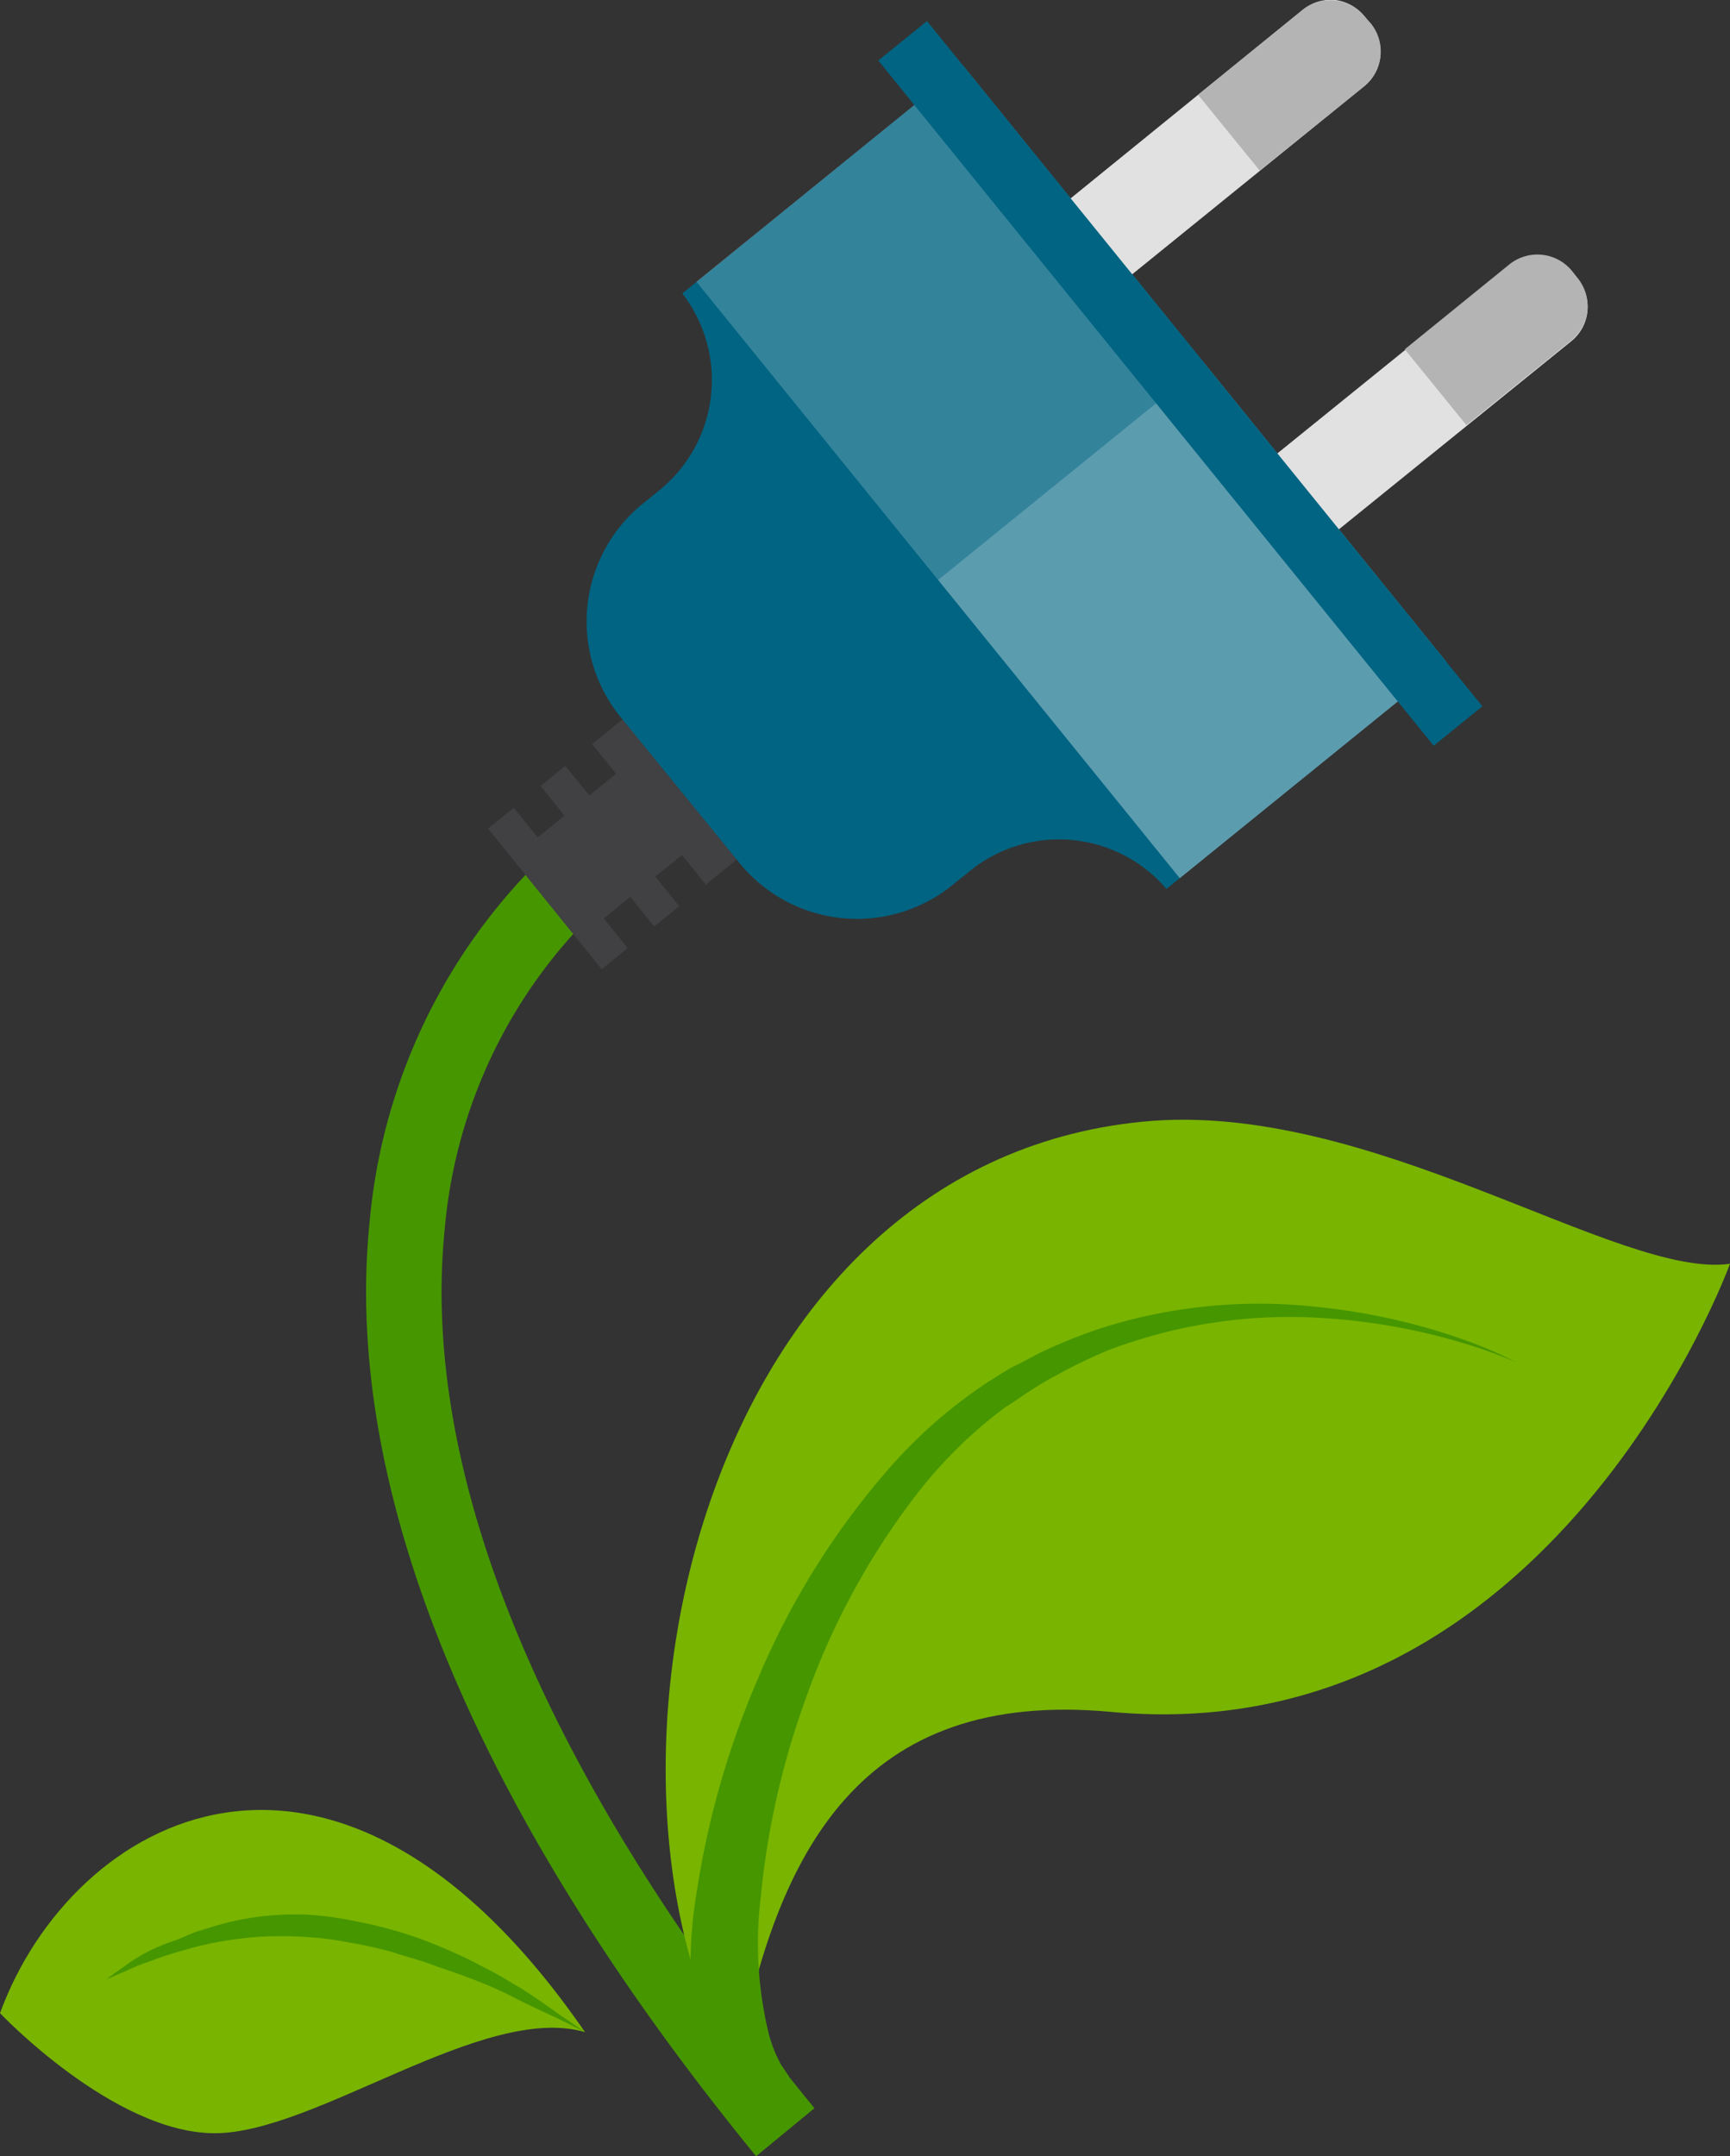
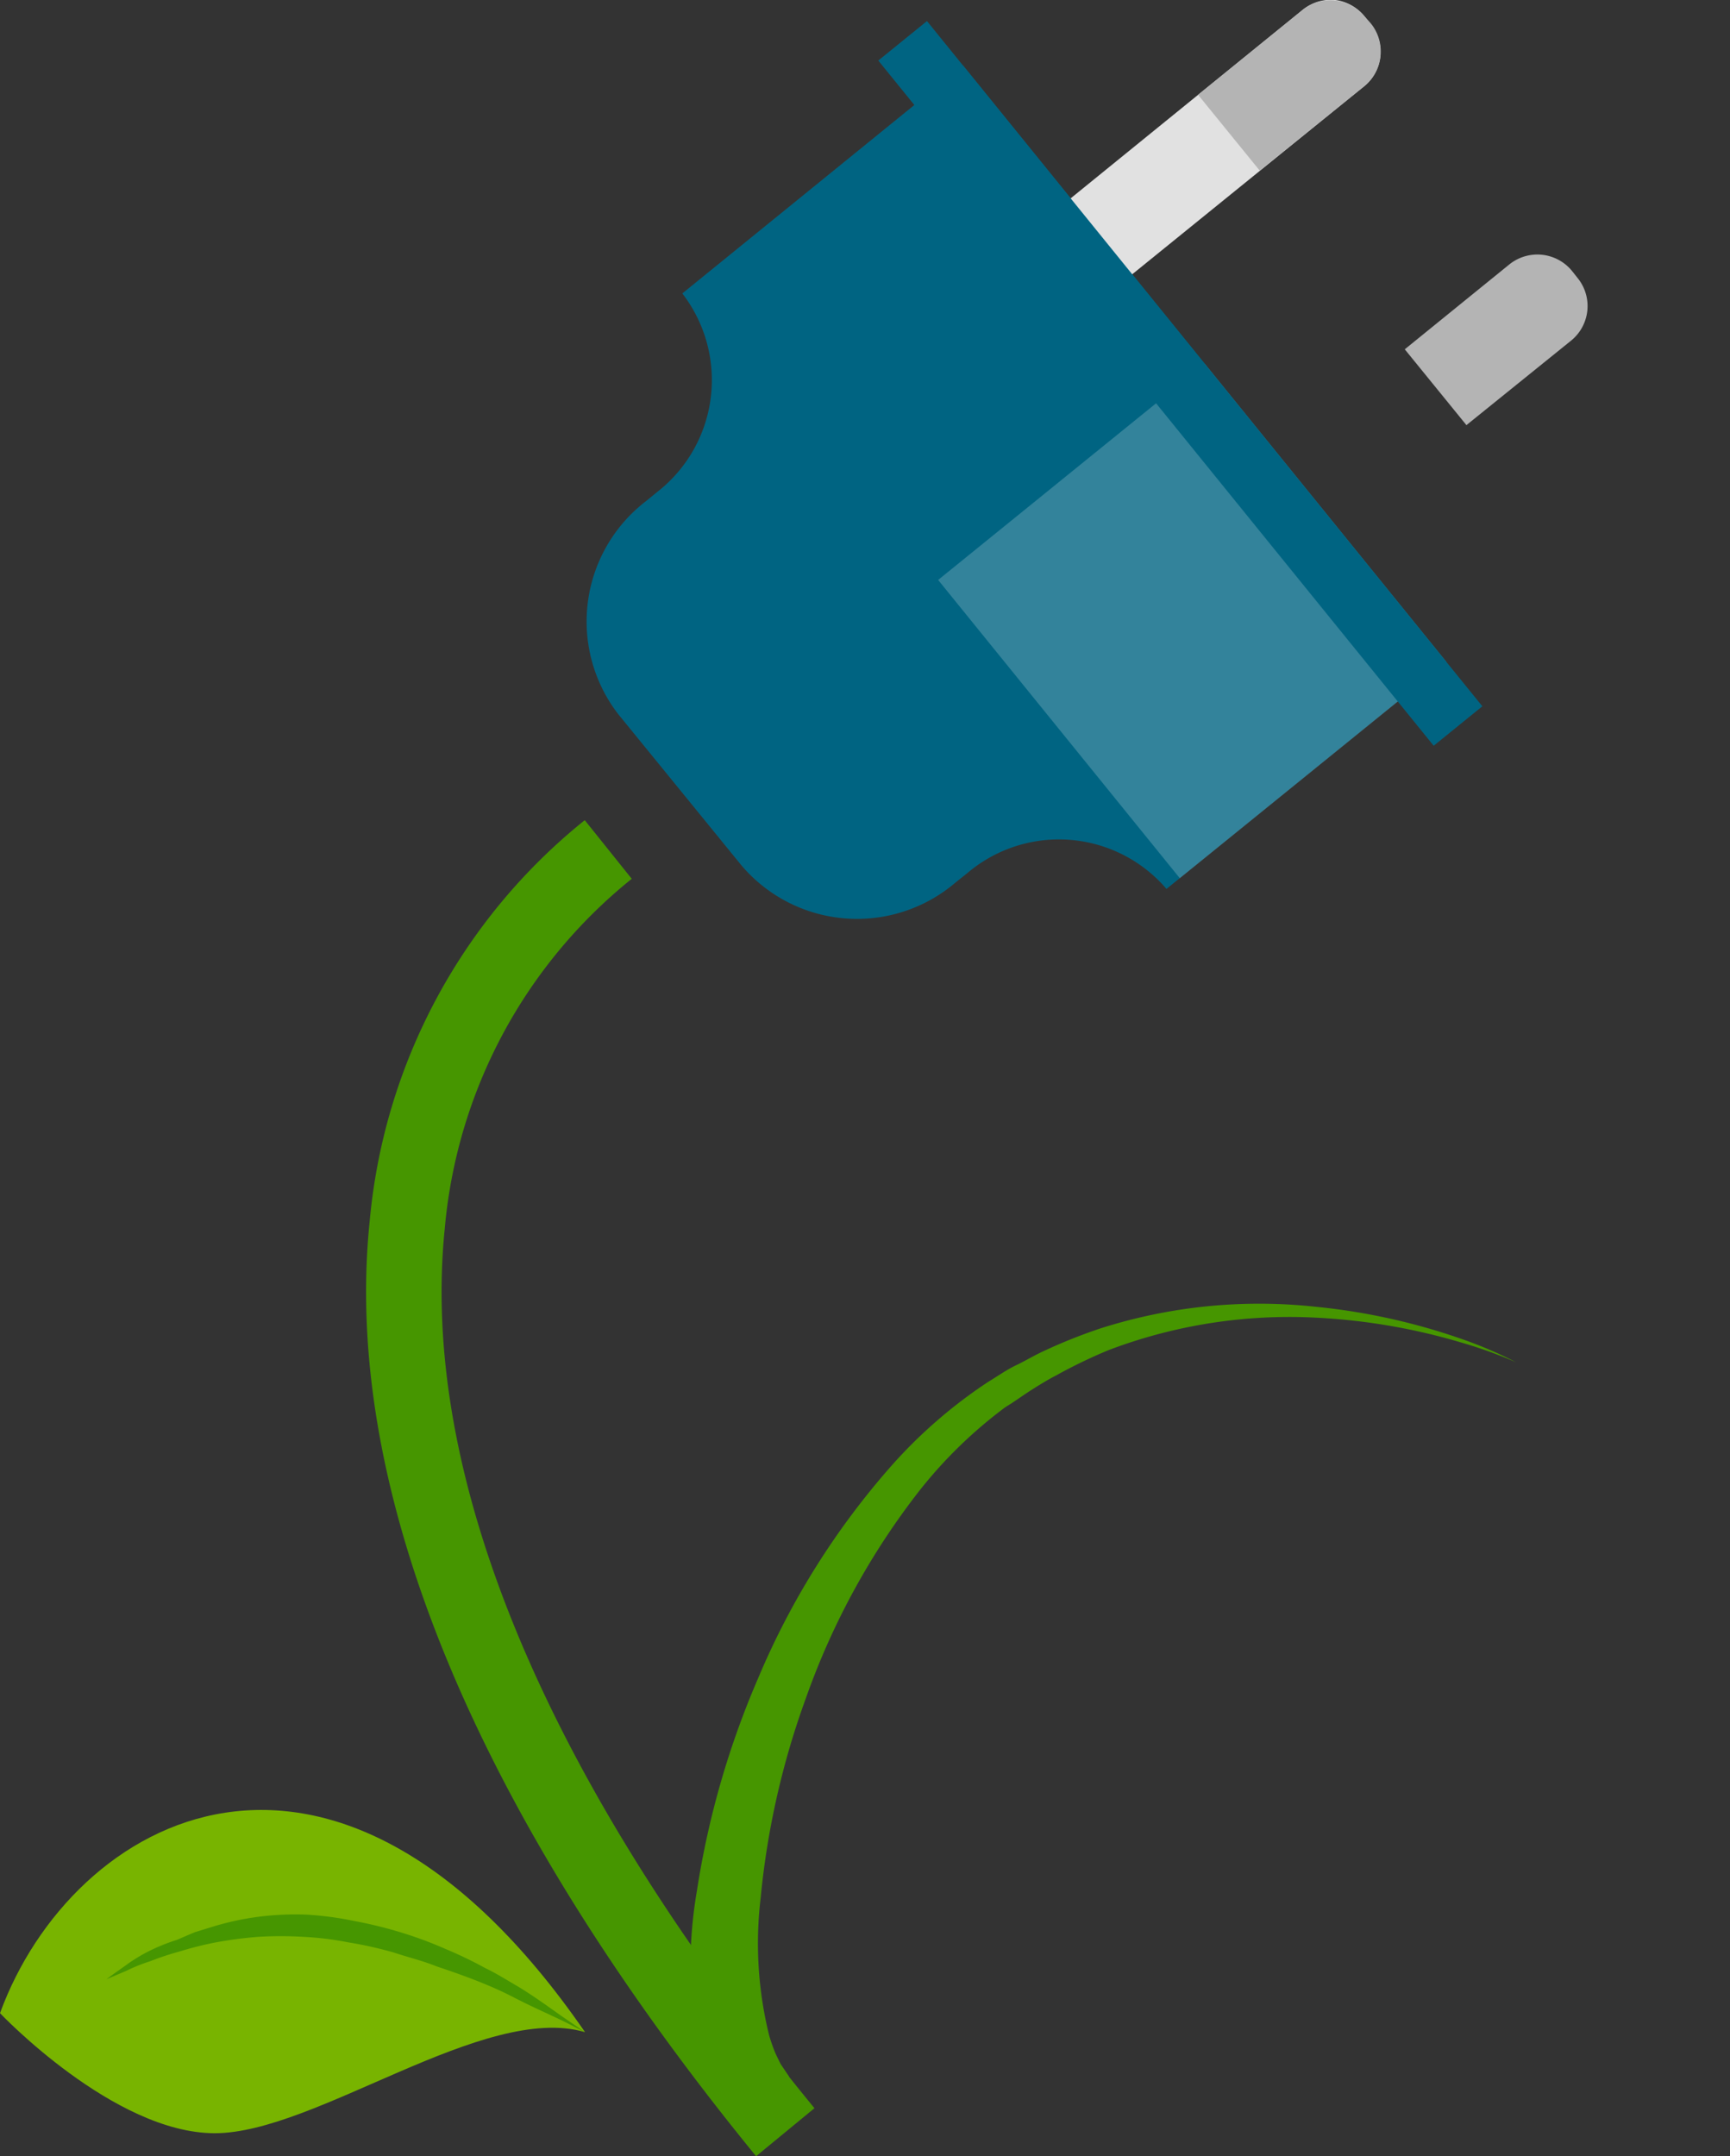
<svg xmlns="http://www.w3.org/2000/svg" viewBox="0 0 68.46 85.31">
  <rect x="0" y="0" width="68.46" height="85.31" fill="#333333" stroke="none" />
  <defs>
    <style>.cls-1{isolation:isolate;}.cls-2{fill:#469600;}.cls-3{fill:#414042;}.cls-4{fill:#006482;}.cls-5{fill:#fff;mix-blend-mode:screen;opacity:0.2;}.cls-6{fill:#e1e1e1;}.cls-7{fill:#b4b4b4;}.cls-8{fill:#78b400;}</style>
  </defs>
  <g class="cls-1">
    <g id="Livello_2" data-name="Livello 2">
      <g id="Layer_1" data-name="Layer 1">
        <path class="cls-2" d="M29.92,85.31c-11.11-13.6-16.39-26.39-15.29-37a23,23,0,0,1,8.51-15.86L25,34.77a20,20,0,0,0-7.4,13.84c-1,9.81,4,21.84,14.63,34.8Z" />
-         <polygon class="cls-3" points="23.89 36.34 24.94 35.48 25.89 36.66 26.88 35.85 25.93 34.68 26.99 33.83 27.93 35 36.64 27.95 32.13 22.39 23.43 29.44 24.38 30.61 23.32 31.47 22.37 30.3 21.39 31.1 22.34 32.27 21.28 33.13 20.33 31.96 19.31 32.78 23.81 38.35 24.84 37.51 23.89 36.34" />
        <path class="cls-4" d="M57.24,26.19,38.11,2.59,27,11.61a5.61,5.61,0,0,1-1,7.86l-.44.36a6,6,0,0,0-1.1,8.42l4.89,6a6,6,0,0,0,8.47.66l.44-.35a5.6,5.6,0,0,1,7.9.61Z" />
-         <rect class="cls-5" x="35.6" y="3.48" width="13.58" height="30.38" transform="translate(-2.29 30.86) rotate(-39.03)" />
        <path class="cls-6" d="M44.35,11.22l-2.44-3L51.55.39A1.77,1.77,0,0,1,52.84,0,1.79,1.79,0,0,1,54,.65l.23.29A1.75,1.75,0,0,1,54,3.4Z" />
        <rect class="cls-5" x="40.39" y="16.97" width="13.58" height="15.19" transform="translate(-4.94 35.19) rotate(-39.02)" />
-         <path class="cls-6" d="M52.53,21.31l-2.44-3,9.65-7.81a1.75,1.75,0,0,1,2.46.25l.23.29a1.74,1.74,0,0,1-.25,2.46Z" />
        <rect class="cls-4" x="45.47" y="-2.28" width="2.48" height="34.9" transform="translate(0.87 32.8) rotate(-39.03)" />
        <path class="cls-7" d="M54.25.93,54,.65A1.76,1.76,0,0,0,51.55.39L47.41,3.75l2.44,3L54,3.4A1.77,1.77,0,0,0,54.25.93Z" />
        <path class="cls-7" d="M62.43,11l-.23-.29a1.77,1.77,0,0,0-2.47-.25l-4.14,3.36,2.44,3,4.15-3.35A1.76,1.76,0,0,0,62.43,11Z" />
-         <path class="cls-8" d="M68.46,50c-4.38.63-14.24-6.52-23.25-5.62C27.55,46.11,22.54,70.43,29.12,81.89c1.59-8.78,5-15.07,14.84-14.16C61.46,69.36,68.46,50,68.46,50Z" />
        <path class="cls-2" d="M28.7,83.78s-.1-.18-.31-.52-.28-.56-.41-.9a8.1,8.1,0,0,1-.32-1.1,17.75,17.75,0,0,1-.08-6.46A34.32,34.32,0,0,1,30,66.4,30.66,30.66,0,0,1,35.27,58a19.31,19.31,0,0,1,3.84-3.33c.35-.21.73-.48,1.09-.65s.7-.38,1.09-.56a21.1,21.1,0,0,1,2.25-.9,20.67,20.67,0,0,1,8.51-.86A24.89,24.89,0,0,1,57.91,53,16.24,16.24,0,0,1,60,53.9a17.83,17.83,0,0,0-2.13-.77,24.36,24.36,0,0,0-5.85-1,20.17,20.17,0,0,0-8.16,1.29,20.47,20.47,0,0,0-2.07,1c-.33.17-.67.38-1,.59s-.62.43-1,.66a18,18,0,0,0-3.4,3.3,29.07,29.07,0,0,0-4.5,8.22A31.93,31.93,0,0,0,30.1,75.1a15.14,15.14,0,0,0,.34,5.44,6.59,6.59,0,0,0,.26.73l.19.39.33.49Z" />
        <path class="cls-8" d="M0,79.65C2.83,71.9,13.22,66,23.15,80.4c-4-1.17-10.65,4-14.65,4S0,79.65,0,79.65Z" />
        <path class="cls-2" d="M23.15,80.4,22.36,80c-.5-.25-1.23-.56-2.08-1s-1.86-.82-3-1.2c-.54-.22-1.13-.36-1.7-.55a15.44,15.44,0,0,0-1.79-.4,12.29,12.29,0,0,0-1.8-.22,14.73,14.73,0,0,0-1.76,0,15.93,15.93,0,0,0-1.64.21,13.36,13.36,0,0,0-1.45.36,11.44,11.44,0,0,0-1.21.4,6.49,6.49,0,0,0-.92.37l-.8.34s.25-.19.71-.51a6.66,6.66,0,0,1,.85-.54A7.49,7.49,0,0,1,7,76.75l.7-.3.78-.24a11.11,11.11,0,0,1,1.72-.37,11.74,11.74,0,0,1,1.89-.09A12.76,12.76,0,0,1,14,76a16.64,16.64,0,0,1,1.88.46,15.78,15.78,0,0,1,1.75.65,16.19,16.19,0,0,1,1.56.75c.5.24.93.52,1.35.76.81.5,1.46,1,1.91,1.3Z" />
      </g>
    </g>
  </g>
</svg>